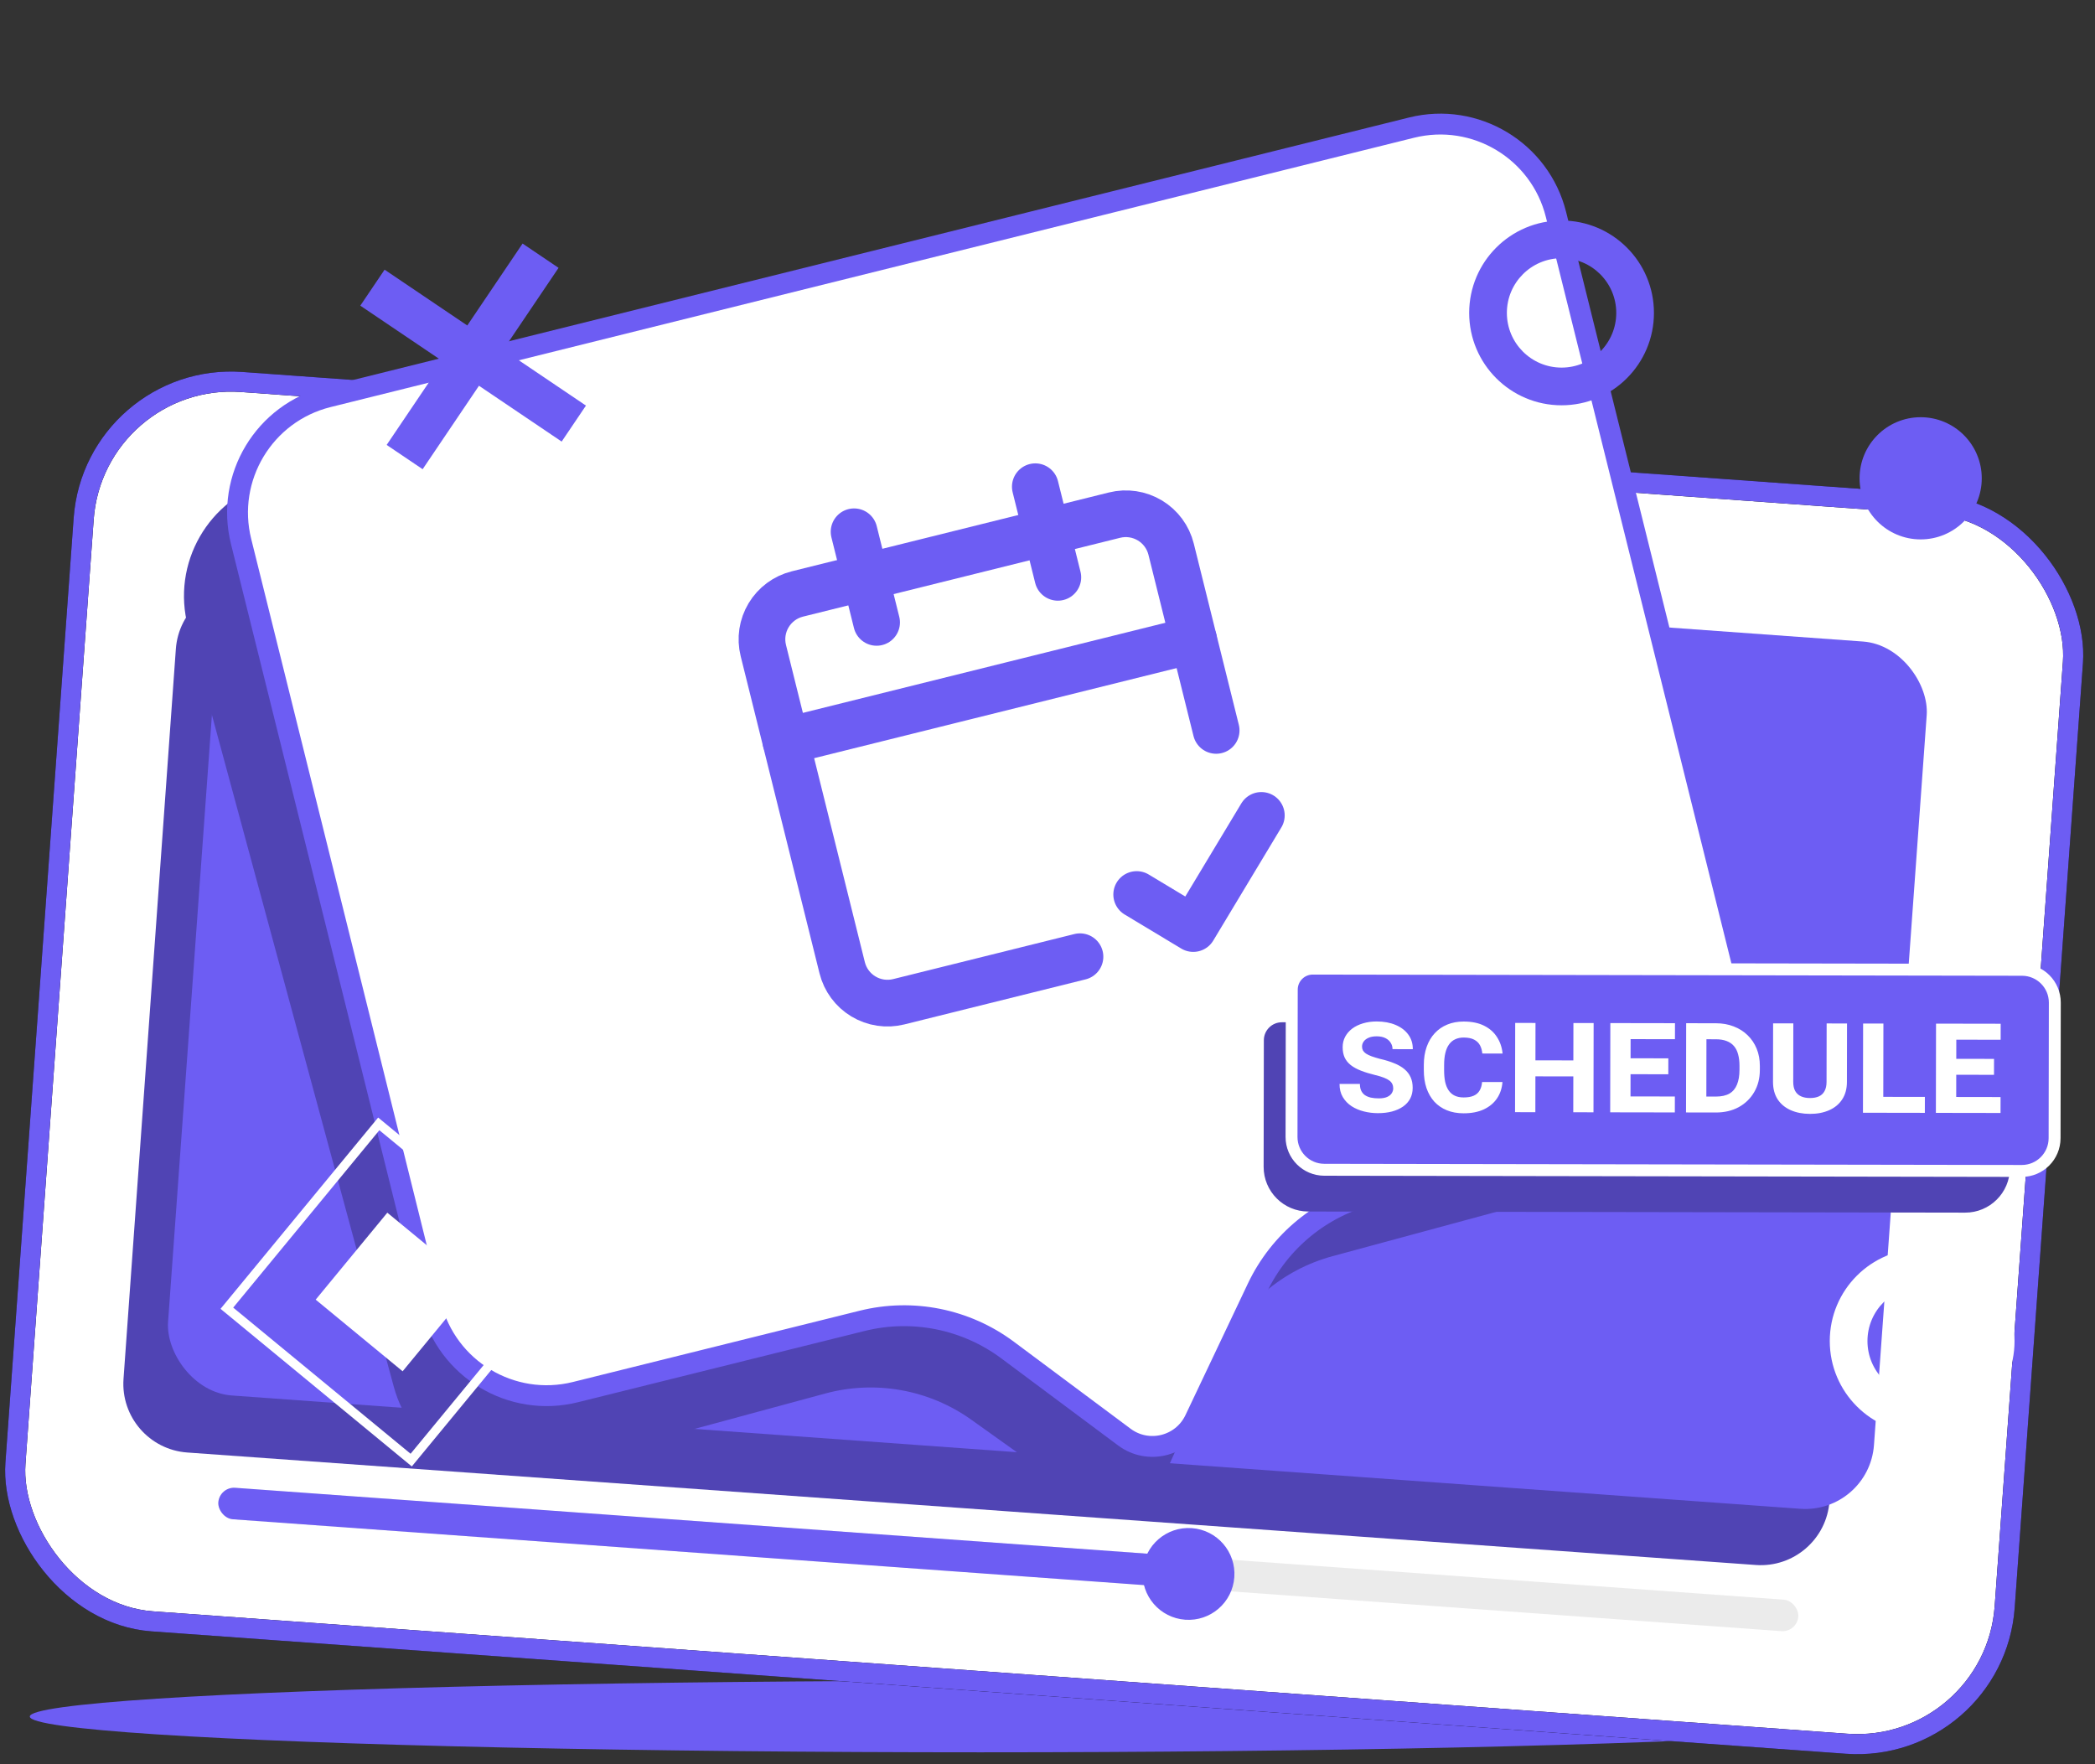
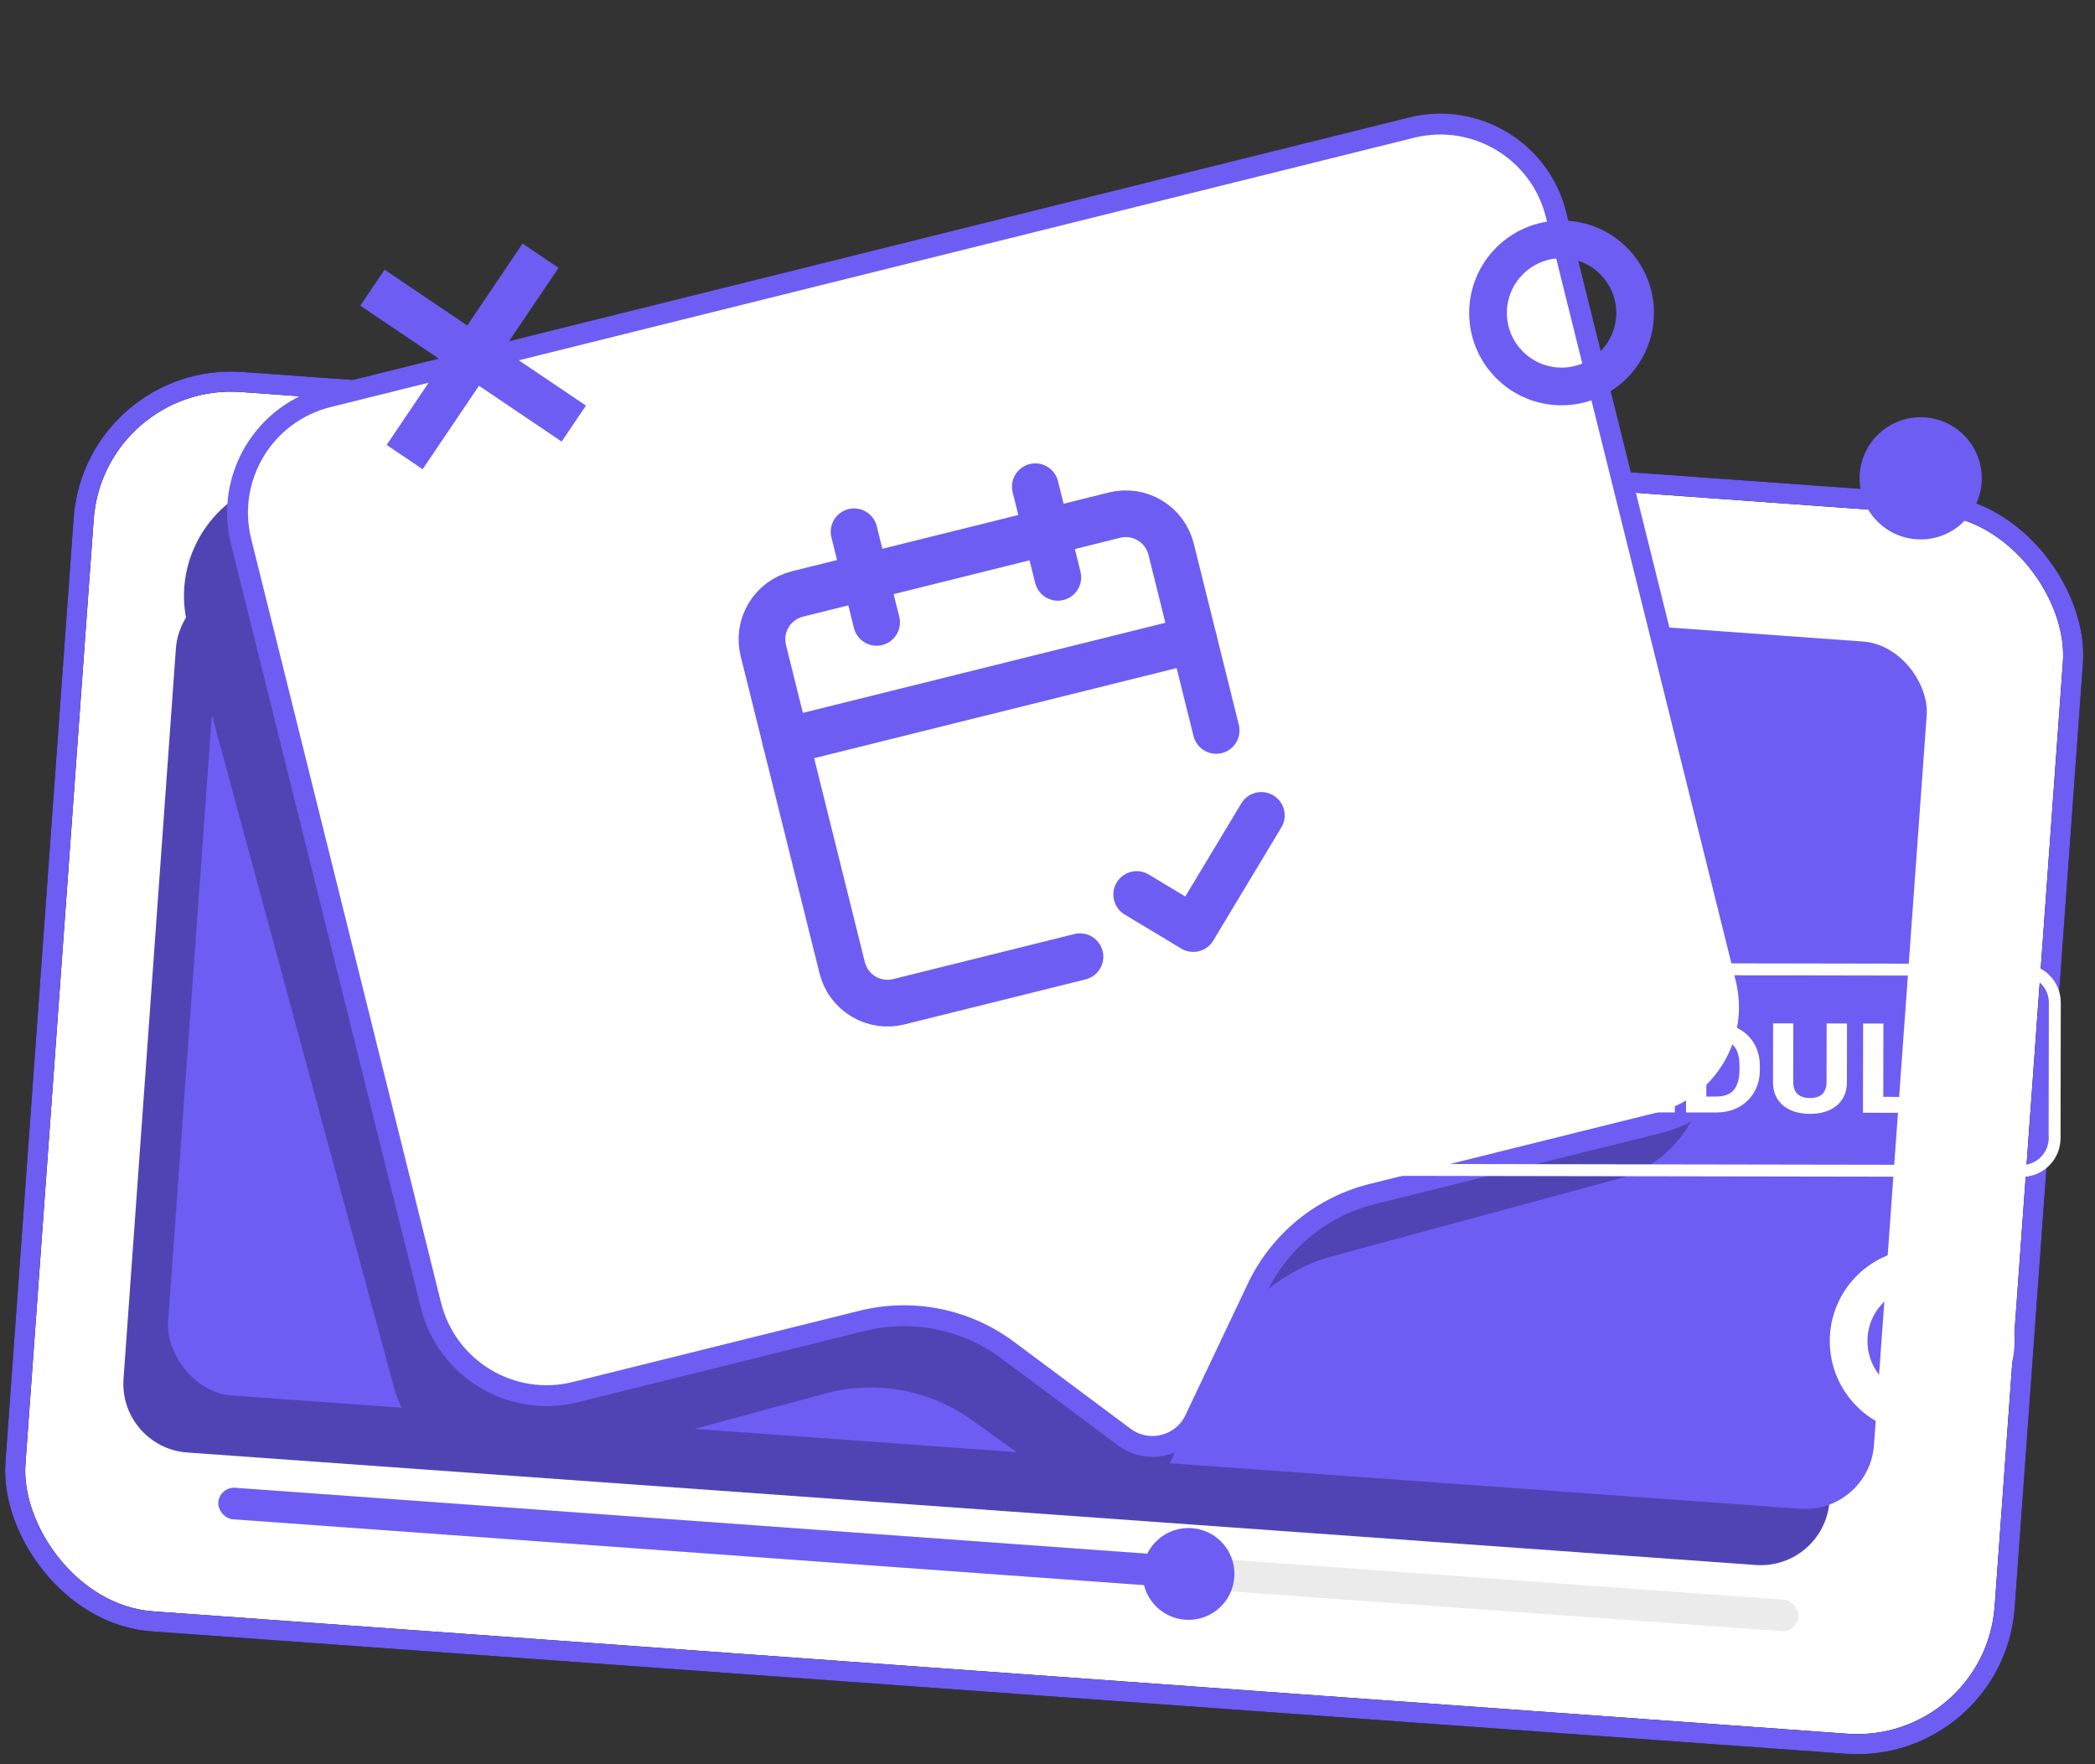
<svg xmlns="http://www.w3.org/2000/svg" width="703" height="592" viewBox="0 0 703 592" fill="none">
  <rect x="0" y="0" width="703" height="592" fill="#333333" stroke="none" />
-   <ellipse cx="329" cy="576" rx="319" ry="12" fill="#6D5DF3" />
  <rect x="31.649" y="124.604" width="669.259" height="416.963" rx="49.593" transform="rotate(4.132 31.649 124.604)" fill="white" />
  <rect x="31.649" y="124.604" width="669.259" height="416.963" rx="49.593" transform="rotate(4.132 31.649 124.604)" stroke="black" stroke-width="6.741" />
  <rect x="31.649" y="124.604" width="669.259" height="416.963" rx="49.593" transform="rotate(4.132 31.649 124.604)" stroke="#6D5DF3" stroke-width="6.741" />
  <path d="M59.01 217.771C59.923 205.04 70.984 195.459 83.715 196.372L610.067 234.116C622.798 235.029 632.379 246.089 631.466 258.821L613.903 503.747C612.99 516.478 601.929 526.059 589.198 525.146L62.846 487.403C50.114 486.49 40.534 475.429 41.447 462.698L59.01 217.771Z" fill="#5044B4" />
  <rect x="75.757" y="175.582" width="573.926" height="291.778" rx="23.111" transform="rotate(4.132 75.757 175.582)" fill="#6D5DF3" />
  <rect x="73.643" y="498.862" width="531.556" height="10.593" rx="5.296" transform="rotate(4.132 73.643 498.862)" fill="#EBEBEB" />
  <rect x="73.643" y="498.862" width="330.296" height="10.593" rx="5.296" transform="rotate(4.132 73.643 498.862)" fill="#6D5DF3" />
  <circle cx="398.822" cy="528.147" r="15.407" transform="rotate(4.132 398.822 528.147)" fill="#6D5DF3" />
  <path d="M63.134 210.455C57.359 189.125 69.968 167.153 91.298 161.378L452.922 63.47C474.251 57.695 496.224 70.305 501.998 91.634L571.011 346.532C576.786 367.861 564.176 389.833 542.847 395.608L447.139 421.521C430.308 426.077 416.407 437.941 409.262 453.847L389.243 498.41C385.166 507.484 373.807 510.559 365.71 504.782L325.943 476.405C311.749 466.277 293.761 463.047 276.93 467.604L181.222 493.516C159.893 499.291 137.921 486.682 132.146 465.352L63.134 210.455Z" fill="#5044B4" />
  <path d="M80.899 181.685C75.568 160.241 88.631 138.535 110.076 133.205L473.655 42.828C495.1 37.497 516.806 50.56 522.136 72.005L585.84 328.281C591.171 349.725 578.108 371.431 556.663 376.762L460.438 400.681C443.516 404.887 429.372 416.46 421.897 432.214L400.957 476.351C396.693 485.339 385.273 488.178 377.297 482.233L338.128 453.037C324.147 442.616 306.231 439.013 289.308 443.219L193.083 467.138C171.639 472.469 149.933 459.406 144.603 437.961L80.899 181.685Z" fill="white" stroke="#6D5DF3" stroke-width="7" />
  <g clip-path="url(#clip0_373_936)">
    <path d="M286.595 178.44L294.154 208.848" stroke="#6D5DF3" stroke-width="15.667" stroke-linecap="round" stroke-linejoin="round" />
    <path d="M347.411 163.322L354.97 193.73" stroke="#6D5DF3" stroke-width="15.667" stroke-linecap="round" stroke-linejoin="round" />
    <path d="M408.098 245.097L392.98 184.281C391.977 180.249 389.414 176.78 385.854 174.637C382.294 172.495 378.029 171.854 373.996 172.857L267.569 199.313C263.536 200.316 260.067 202.879 257.925 206.439C255.782 209.999 255.142 214.264 256.144 218.297L282.601 324.724C283.603 328.757 286.166 332.226 289.726 334.368C293.287 336.511 297.552 337.151 301.584 336.149L362.4 321.031" stroke="#6D5DF3" stroke-width="15.667" stroke-linecap="round" stroke-linejoin="round" />
    <path d="M263.703 248.705L400.539 214.689" stroke="#6D5DF3" stroke-width="15.667" stroke-linecap="round" stroke-linejoin="round" />
    <path d="M381.426 300.158L400.41 311.582L423.259 273.615" stroke="#6D5DF3" stroke-width="15.667" stroke-linecap="round" stroke-linejoin="round" />
  </g>
-   <path d="M424.097 349.071C424.102 345.73 426.815 343.026 430.157 343.032L659.531 343.418C667.816 343.432 674.52 350.159 674.506 358.443L674.45 391.935C674.436 400.219 667.709 406.924 659.424 406.91L439 406.539C430.716 406.525 424.011 399.798 424.025 391.513L424.097 349.071Z" fill="#5044B4" />
-   <path d="M678.535 325.428L440.531 325.028C436.637 325.021 433.475 328.172 433.469 332.066L433.386 381.508C433.375 387.583 438.292 392.516 444.367 392.526L678.421 392.92C684.496 392.93 689.43 388.014 689.44 381.939L689.516 336.447C689.527 330.372 684.61 325.438 678.535 325.428Z" fill="#6D5DF3" />
  <path d="M678.535 325.428L440.531 325.028C436.637 325.021 433.475 328.172 433.469 332.066L433.386 381.508C433.375 387.583 438.292 392.516 444.367 392.526L678.421 392.92C684.496 392.93 689.43 388.014 689.44 381.939L689.516 336.447C689.527 330.372 684.61 325.438 678.535 325.428Z" stroke="white" stroke-width="4" />
  <path d="M467.511 365.21C467.511 364.679 467.409 364.199 467.205 363.771C467.017 363.342 466.7 362.956 466.255 362.612C465.811 362.269 465.194 361.942 464.406 361.632C463.636 361.323 462.668 361.03 461.503 360.754C459.671 360.305 458.069 359.814 456.699 359.28C455.329 358.747 454.182 358.12 453.258 357.398C452.351 356.677 451.667 355.828 451.206 354.85C450.762 353.856 450.542 352.699 450.544 351.379C450.546 350.111 450.822 348.955 451.372 347.911C451.939 346.849 452.729 345.934 453.742 345.164C454.771 344.395 455.98 343.806 457.369 343.397C458.775 342.971 460.309 342.759 461.971 342.762C464.387 342.766 466.502 343.155 468.317 343.929C470.15 344.703 471.57 345.785 472.579 347.175C473.587 348.548 474.09 350.176 474.087 352.061L467.276 352.05C467.277 351.262 467.073 350.55 466.662 349.915C466.269 349.264 465.679 348.74 464.891 348.345C464.104 347.949 463.128 347.75 461.962 347.748C460.848 347.747 459.923 347.916 459.185 348.258C458.465 348.582 457.925 349.01 457.564 349.54C457.22 350.054 457.048 350.602 457.047 351.184C457.046 351.664 457.148 352.101 457.353 352.496C457.575 352.873 457.918 353.225 458.38 353.551C458.859 353.861 459.484 354.162 460.255 354.454C461.025 354.73 461.959 355.014 463.055 355.307C464.87 355.721 466.463 356.212 467.833 356.78C469.22 357.331 470.367 357.993 471.274 358.765C472.198 359.538 472.891 360.439 473.352 361.468C473.812 362.496 474.042 363.688 474.04 365.041C474.037 366.378 473.761 367.577 473.211 368.639C472.661 369.683 471.863 370.573 470.816 371.308C469.787 372.026 468.552 372.581 467.112 372.972C465.689 373.347 464.095 373.533 462.33 373.53C460.754 373.527 459.203 373.336 457.679 372.956C456.154 372.577 454.776 371.992 453.543 371.202C452.311 370.394 451.327 369.373 450.593 368.138C449.858 366.903 449.492 365.429 449.495 363.715L456.332 363.727C456.331 364.583 456.466 365.32 456.74 365.938C457.03 366.555 457.44 367.061 457.971 367.456C458.518 367.834 459.186 368.118 459.974 368.308C460.762 368.481 461.653 368.568 462.647 368.569C463.812 368.571 464.755 368.41 465.475 368.086C466.195 367.761 466.71 367.342 467.019 366.829C467.346 366.315 467.51 365.776 467.511 365.21ZM497.33 363.076L504.167 363.087C504.01 365.178 503.398 367.01 502.333 368.585C501.268 370.159 499.784 371.391 497.88 372.279C495.994 373.149 493.74 373.583 491.118 373.578C489.027 373.575 487.16 373.237 485.516 372.566C483.872 371.895 482.469 370.933 481.306 369.68C480.16 368.41 479.28 366.884 478.666 365.101C478.069 363.318 477.773 361.304 477.777 359.059L477.78 357.311C477.783 355.066 478.104 353.053 478.741 351.272C479.378 349.474 480.28 347.951 481.447 346.702C482.615 345.436 484.013 344.47 485.642 343.804C487.288 343.122 489.131 342.782 491.17 342.785C493.877 342.79 496.156 343.256 498.005 344.185C499.871 345.113 501.317 346.392 502.342 348.022C503.385 349.635 504.007 351.469 504.209 353.526L497.398 353.514C497.314 352.486 497.058 351.569 496.631 350.763C496.204 349.957 495.546 349.321 494.655 348.857C493.782 348.393 492.617 348.16 491.161 348.157C490.081 348.156 489.13 348.351 488.307 348.744C487.484 349.119 486.797 349.692 486.248 350.462C485.698 351.215 485.285 352.166 485.009 353.313C484.733 354.444 484.594 355.772 484.591 357.297L484.588 359.07C484.585 360.578 484.703 361.906 484.941 363.055C485.196 364.186 485.589 365.138 486.119 365.91C486.649 366.682 487.324 367.266 488.146 367.661C488.985 368.057 489.979 368.256 491.127 368.257C492.481 368.26 493.595 368.073 494.469 367.698C495.344 367.322 496.013 366.749 496.477 365.979C496.958 365.191 497.243 364.224 497.33 363.076ZM529.96 355.831L529.951 361.203L513.115 361.175L513.124 355.803L529.96 355.831ZM515.253 343.263L515.203 373.207L508.391 373.196L508.442 343.251L515.253 343.263ZM534.762 343.296L534.712 373.24L527.926 373.229L527.976 343.284L534.762 343.296ZM562.018 367.94L562.009 373.286L544.839 373.257L544.848 367.911L562.018 367.94ZM547.177 343.317L547.126 373.261L540.315 373.25L540.365 343.305L547.177 343.317ZM559.829 355.136L559.82 360.482L544.86 360.457L544.869 355.111L559.829 355.136ZM562.059 343.342L562.05 348.714L544.88 348.685L544.889 343.313L562.059 343.342ZM575.76 373.309L568.717 373.297L568.752 367.951L575.769 367.963C577.637 367.966 579.154 367.635 580.32 366.968C581.487 366.285 582.337 365.275 582.87 363.94C583.421 362.604 583.698 360.968 583.701 359.032L583.703 357.644C583.706 356.204 583.553 354.927 583.247 353.813C582.957 352.699 582.496 351.773 581.864 351.035C581.231 350.28 580.409 349.713 579.399 349.334C578.406 348.938 577.207 348.739 575.801 348.737L568.604 348.725L568.613 343.353L575.81 343.365C577.987 343.369 579.974 343.723 581.772 344.429C583.57 345.117 585.119 346.097 586.419 347.367C587.737 348.637 588.754 350.147 589.47 351.896C590.187 353.645 590.544 355.582 590.54 357.706L590.538 359.043C590.533 361.853 589.895 364.337 588.623 366.494C587.369 368.634 585.635 370.31 583.423 371.523C581.21 372.719 578.656 373.314 575.76 373.309ZM572.623 343.359L572.573 373.304L565.761 373.292L565.812 343.348L572.623 343.359ZM612.952 343.427L619.789 343.439L619.756 363.051C619.752 365.364 619.218 367.325 618.152 368.934C617.105 370.526 615.646 371.731 613.777 372.551C611.925 373.37 609.782 373.778 607.349 373.774C604.916 373.77 602.766 373.355 600.899 372.529C599.033 371.703 597.57 370.493 596.51 368.898C595.468 367.285 594.948 365.322 594.952 363.009L594.985 343.397L601.771 343.409L601.738 363.02C601.736 364.271 601.957 365.3 602.401 366.106C602.862 366.912 603.512 367.504 604.351 367.883C605.19 368.261 606.193 368.451 607.358 368.453C608.54 368.455 609.543 368.268 610.366 367.893C611.189 367.517 611.816 366.927 612.245 366.122C612.692 365.318 612.917 364.29 612.919 363.039L612.952 343.427ZM645.914 368.081L645.905 373.427L629.66 373.4L629.669 368.054L645.914 368.081ZM631.998 343.459L631.948 373.404L625.136 373.392L625.187 343.448L631.998 343.459ZM671.309 368.124L671.3 373.47L654.13 373.441L654.139 368.095L671.309 368.124ZM656.468 343.501L656.417 373.445L649.606 373.434L649.656 343.489L656.468 343.501ZM669.12 355.32L669.111 360.666L654.151 360.641L654.16 355.295L669.12 355.32ZM671.35 343.526L671.341 348.898L654.171 348.869L654.18 343.497L671.35 343.526Z" fill="white" />
  <path fill-rule="evenodd" clip-rule="evenodd" d="M188.471 148.174L196.622 136.099L168.875 117.37L187.431 89.88L175.356 81.729L156.8 109.219L129.054 90.49L120.903 102.564L148.649 121.294L129.747 149.297L141.821 157.448L160.724 129.445L188.471 148.174Z" fill="#6D5DF3" />
  <path fill-rule="evenodd" clip-rule="evenodd" d="M524 123.352C534.136 123.352 542.352 115.136 542.352 105C542.352 94.865 534.136 86.648 524 86.648C513.864 86.648 505.648 94.865 505.648 105C505.648 115.136 513.864 123.352 524 123.352ZM524 136C541.121 136 555 122.121 555 105C555 87.879 541.121 74 524 74C506.879 74 493 87.879 493 105C493 122.121 506.879 136 524 136Z" fill="#6D5DF3" />
  <path fill-rule="evenodd" clip-rule="evenodd" d="M645 468.352C655.136 468.352 663.352 460.136 663.352 450C663.352 439.864 655.136 431.648 645 431.648C634.865 431.648 626.648 439.864 626.648 450C626.648 460.136 634.865 468.352 645 468.352ZM645 481C662.121 481 676 467.121 676 450C676 432.879 662.121 419 645 419C627.879 419 614 432.879 614 450C614 467.121 627.879 481 645 481Z" fill="white" />
  <circle cx="644.5" cy="160.5" r="20.5" fill="#6D5DF3" />
-   <rect x="76.129" y="438.983" width="80.146" height="80.146" transform="rotate(-50.513 76.129 438.983)" stroke="white" stroke-width="3.024" />
-   <rect x="105.93" y="436.106" width="37.805" height="37.805" transform="rotate(-50.513 105.93 436.106)" fill="white" />
  <defs>
    <clipPath id="clip0_373_936">
      <rect width="188" height="188" fill="white" transform="translate(222 178.354) rotate(-13.96)" />
    </clipPath>
  </defs>
</svg>